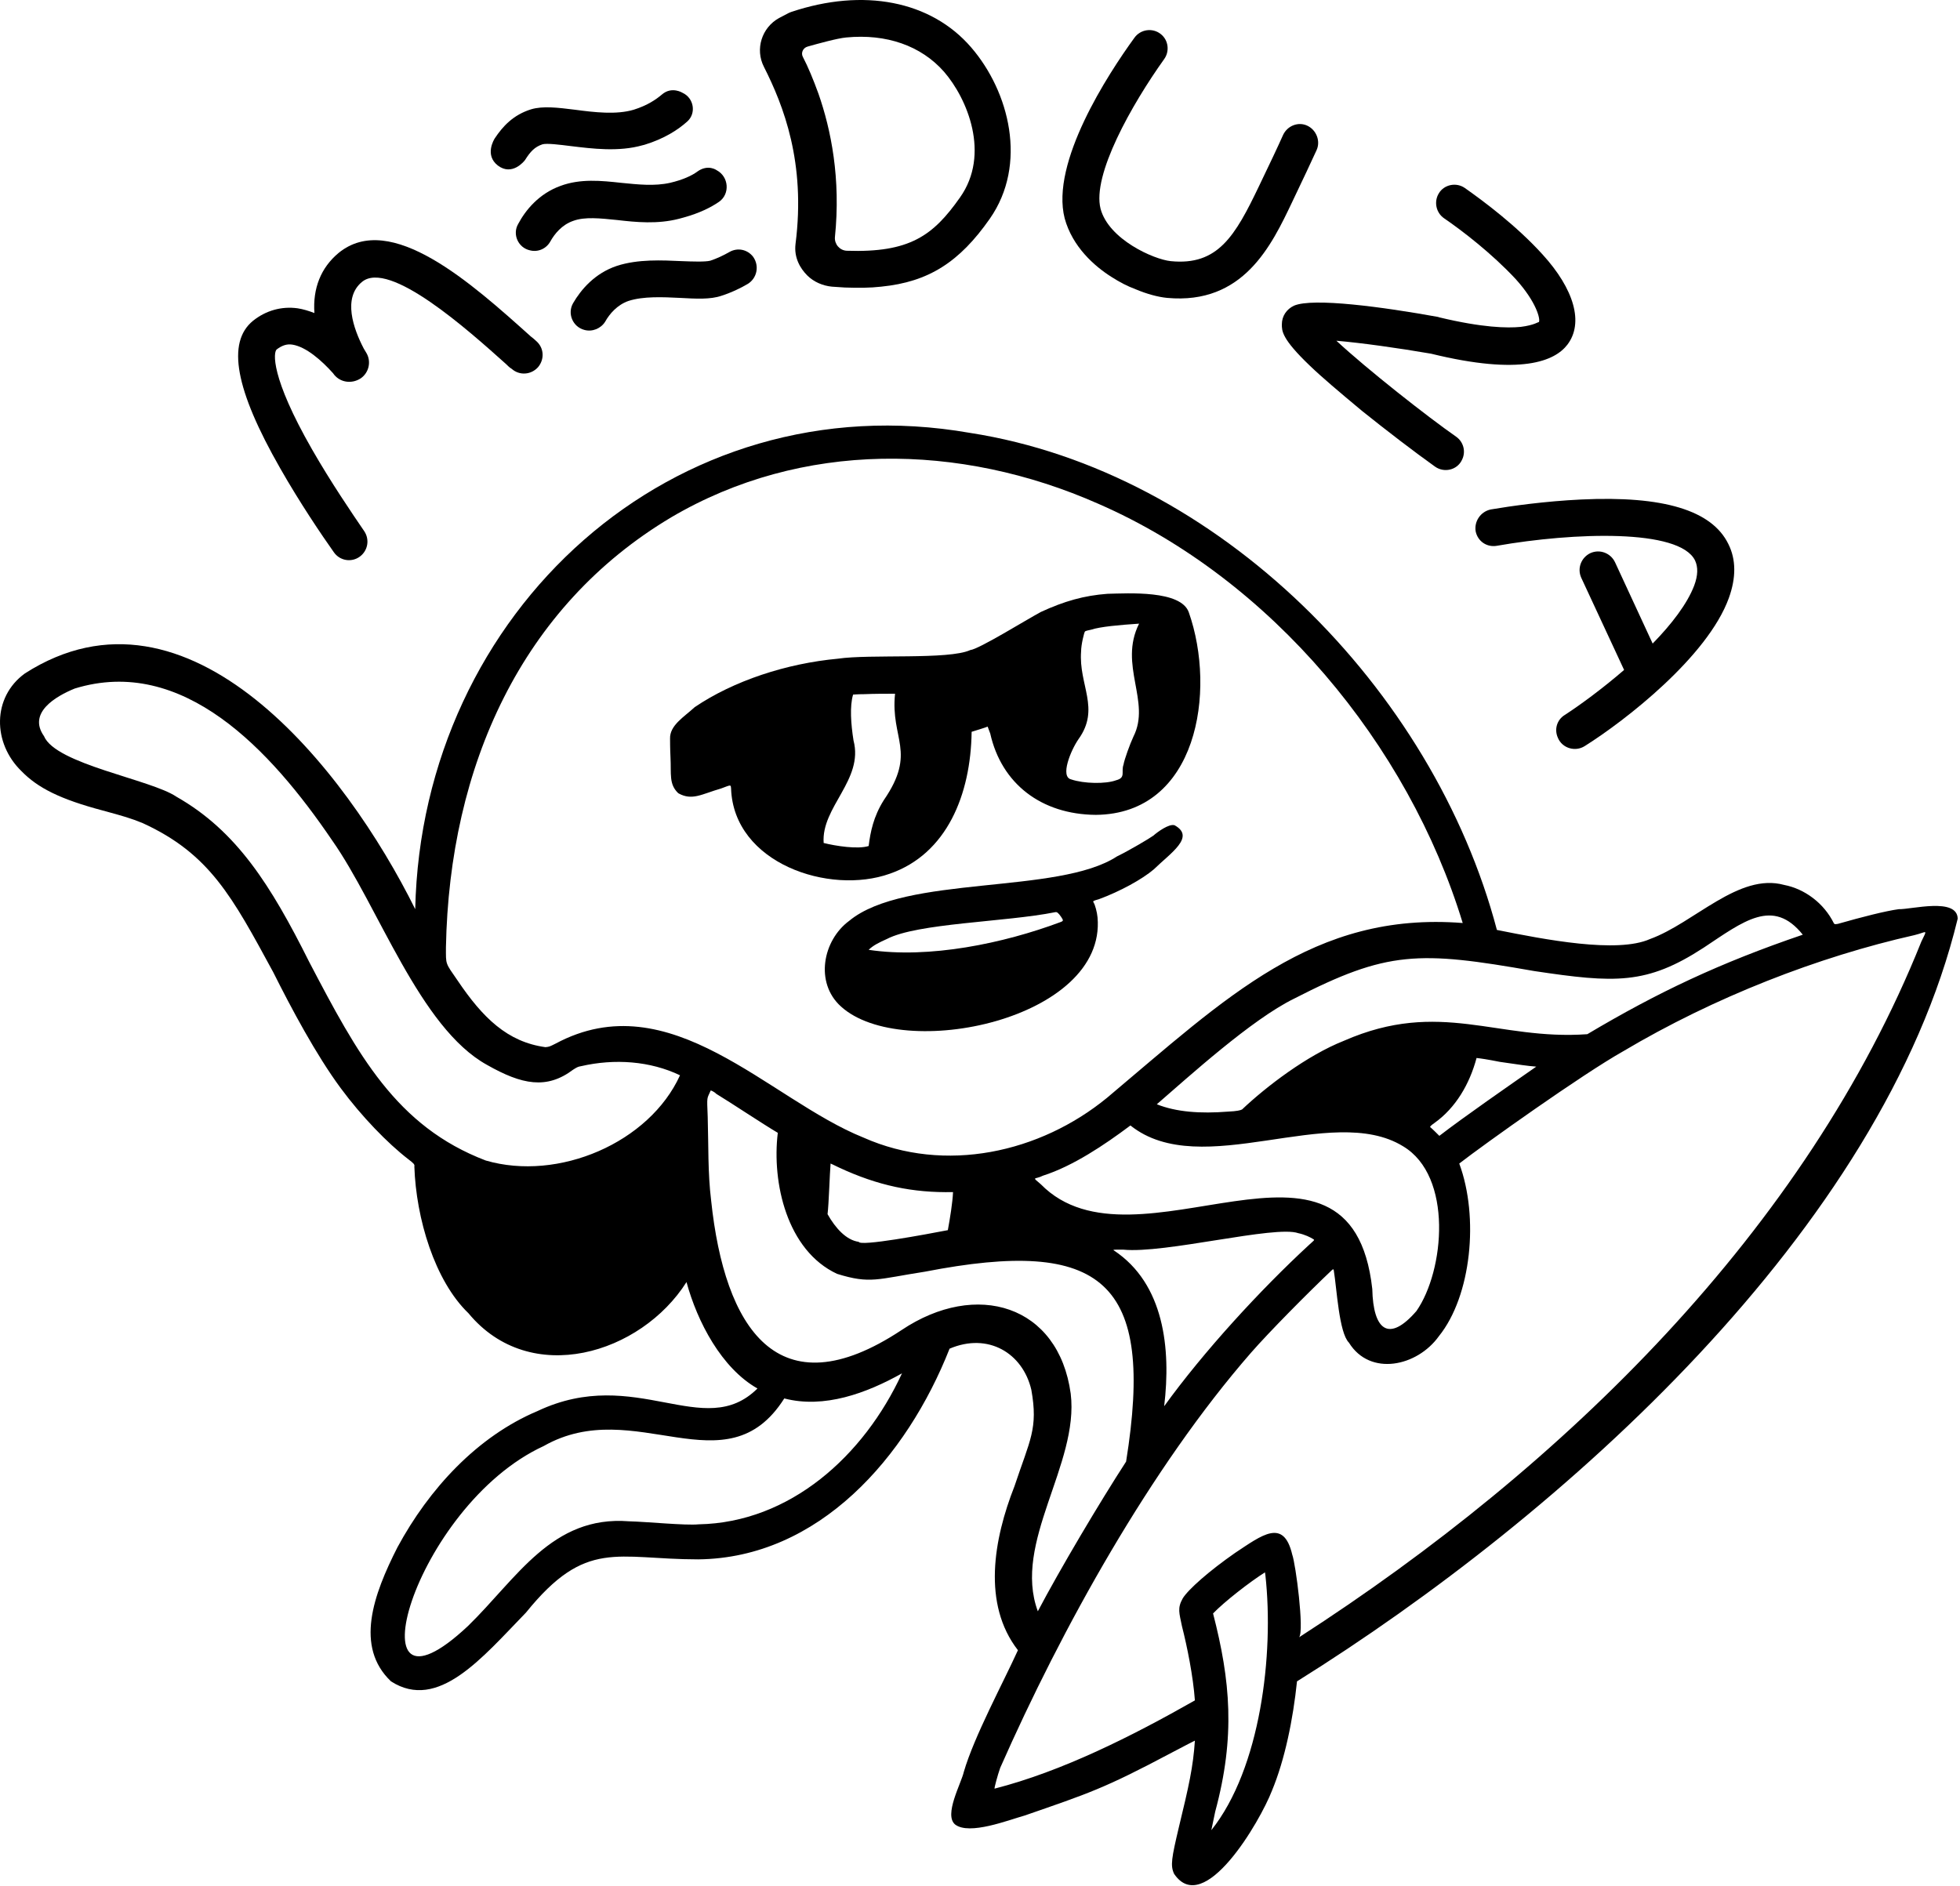
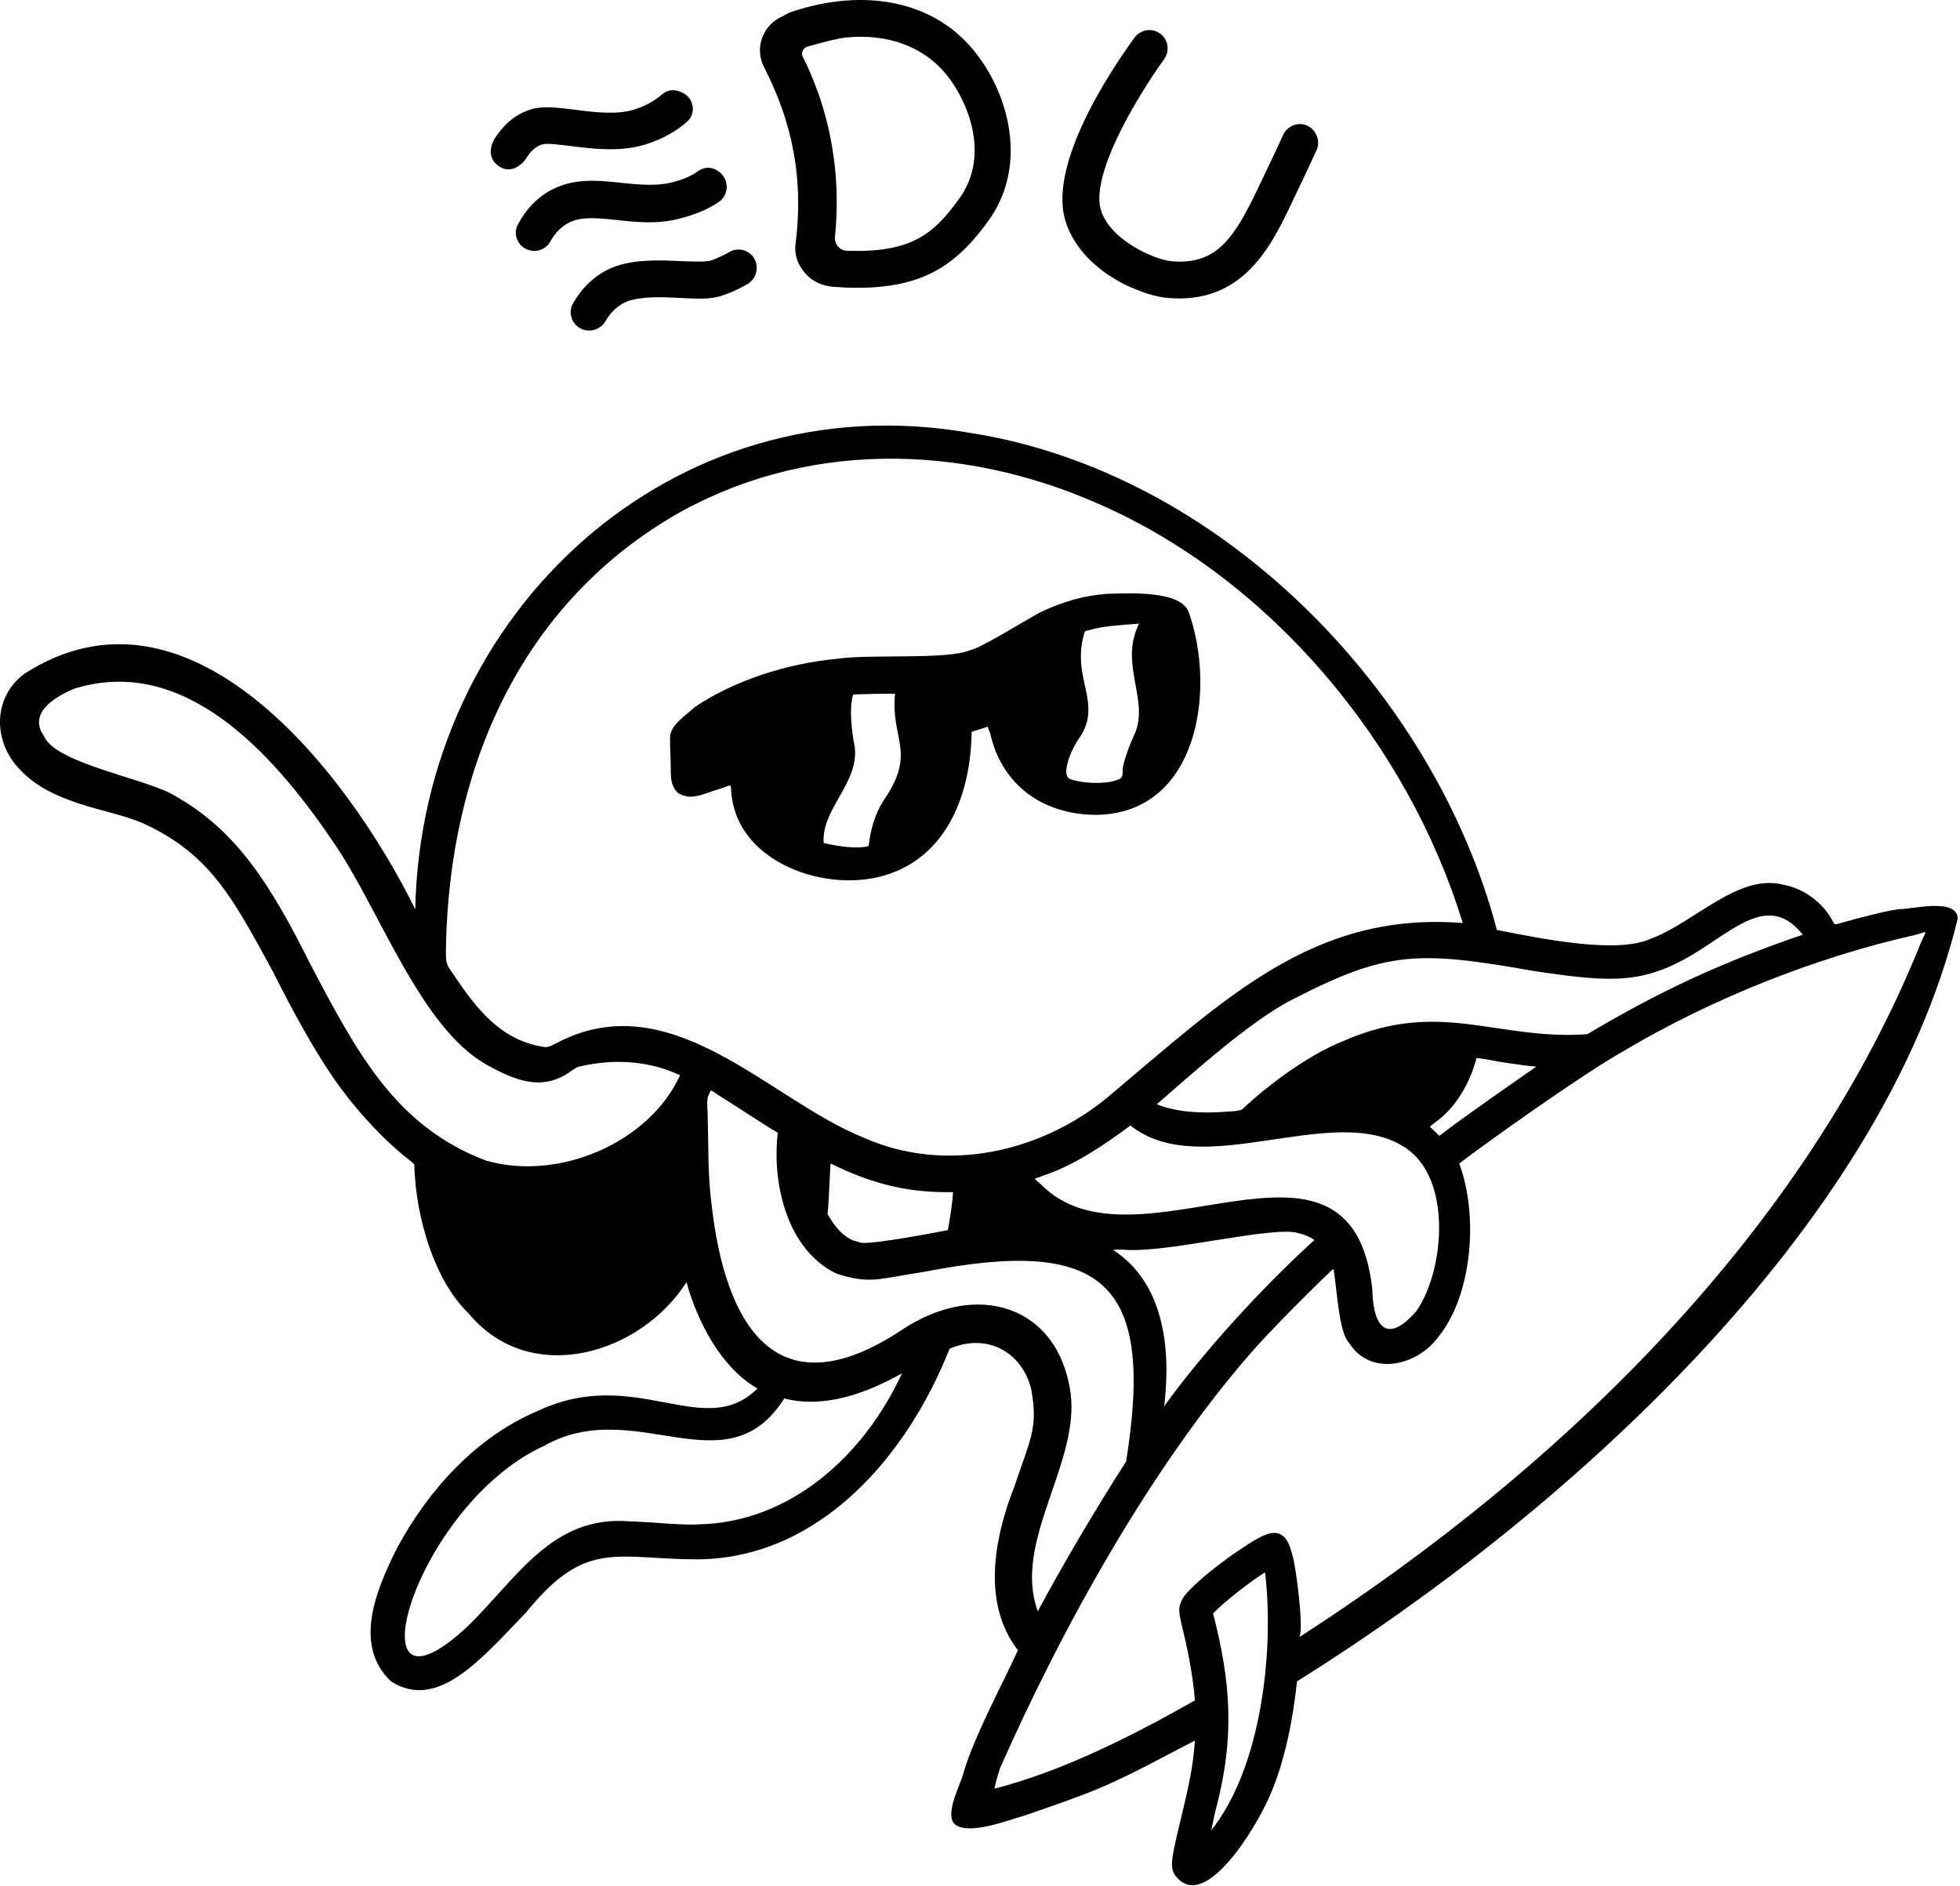
<svg xmlns="http://www.w3.org/2000/svg" width="453" height="436" viewBox="0 0 453 436" fill="none">
-   <path d="M77.166 127.663C78.566 129.663 81.266 130.063 83.166 128.663C85.066 127.263 85.466 124.663 84.166 122.763C81.366 118.663 76.466 111.463 72.166 103.963C62.466 87.063 63.166 81.363 63.966 80.763C65.166 79.863 66.266 79.463 67.566 79.663C70.766 80.163 74.366 83.363 76.966 86.263C77.066 86.363 77.166 86.563 77.266 86.663C78.766 88.463 81.366 88.763 83.366 87.463C85.266 86.163 85.866 83.563 84.666 81.563C84.466 81.263 84.266 80.863 84.066 80.563C81.666 75.963 79.166 68.863 83.666 65.163C89.966 59.963 108.266 76.363 116.966 84.163C117.366 84.563 117.766 84.963 118.266 85.263C120.066 86.863 122.766 86.663 124.366 84.863C125.866 83.063 125.766 80.463 123.966 78.863C123.566 78.463 123.166 78.163 122.666 77.763C108.966 65.463 90.266 48.663 78.266 58.463C74.166 61.863 72.266 66.663 72.666 72.363C71.366 71.863 70.066 71.463 68.766 71.263C65.066 70.763 61.466 71.763 58.466 74.163C52.366 79.163 54.366 90.063 64.766 108.263C69.266 116.163 74.266 123.563 77.166 127.663Z" fill="black" />
  <path d="M183.866 56.363C183.466 59.563 184.966 62.063 186.566 63.663C188.066 65.163 190.166 66.063 192.266 66.263L195.266 66.463C198.366 66.563 201.066 66.563 203.666 66.263C214.666 65.163 221.766 60.563 228.766 50.563C237.566 37.963 233.266 21.163 224.466 10.963C215.166 0.163 199.566 -2.837 182.866 2.763C182.666 2.863 182.566 2.863 182.366 2.963L180.066 4.163C176.066 6.363 174.466 11.363 176.566 15.463C181.066 24.363 186.266 37.563 183.866 56.363ZM186.666 10.763C189.166 10.063 193.466 8.863 195.566 8.663C204.866 7.763 212.866 10.563 218.166 16.563C223.566 22.763 228.966 35.663 221.866 45.663C215.666 54.463 210.266 58.463 195.666 57.963C194.066 57.863 192.866 56.463 192.966 54.863C194.366 41.263 192.066 29.963 189.166 21.663C187.966 18.363 186.766 15.463 185.566 13.163C185.066 12.263 185.566 11.063 186.666 10.763Z" fill="black" />
  <path d="M256.966 64.063C258.666 65.163 260.566 66.163 262.466 66.863C265.066 67.963 267.666 68.663 269.766 68.863C287.366 70.463 293.866 56.763 298.666 46.663C301.166 41.463 303.066 37.363 304.266 34.763C305.266 32.663 304.266 30.063 302.166 29.063C300.066 28.063 297.566 29.063 296.566 31.163C295.366 33.863 293.466 37.863 290.966 43.063C285.466 54.563 281.466 61.463 270.566 60.363C266.666 59.963 256.266 55.363 254.366 48.263C252.366 40.463 261.566 24.163 269.066 13.663C270.366 11.863 270.066 9.263 268.266 7.863C266.366 6.363 263.566 6.763 262.166 8.763C256.066 17.163 242.766 37.563 246.066 50.463C247.866 57.063 252.966 61.563 256.966 64.063Z" fill="black" />
  <path d="M115.066 38.263C118.366 40.763 121.166 37.263 121.366 36.963C122.566 35.063 123.566 33.963 125.366 33.363C126.366 33.063 129.466 33.463 131.866 33.763C136.866 34.363 142.966 35.163 148.566 33.563C148.666 33.563 148.866 33.463 148.966 33.463C153.566 32.063 156.766 29.963 158.866 28.063C160.966 26.163 160.366 22.663 157.766 21.463C157.766 21.463 155.266 19.863 152.966 21.863C151.666 22.963 149.666 24.363 146.466 25.363C142.466 26.563 137.366 25.963 132.866 25.363C128.866 24.863 125.466 24.463 122.766 25.263C118.566 26.563 116.166 29.263 114.366 31.963C114.166 32.263 111.966 35.863 115.066 38.263Z" fill="black" />
  <path d="M143.566 42.263C138.966 41.763 134.166 41.263 129.566 42.963C124.566 44.763 121.466 48.563 119.766 51.763C118.366 54.163 119.766 57.263 122.466 57.863C124.366 58.363 126.266 57.463 127.166 55.863C128.166 54.063 129.866 51.963 132.466 51.063C135.166 50.063 138.666 50.463 142.666 50.863C146.966 51.363 151.966 51.863 156.966 50.563C157.366 50.463 157.766 50.363 158.066 50.263C161.666 49.263 164.266 47.963 166.166 46.663C168.766 44.863 168.466 40.863 165.666 39.363C165.666 39.363 163.666 37.863 161.166 39.663C159.966 40.563 157.866 41.563 154.866 42.263C151.266 43.063 147.566 42.663 143.566 42.263Z" fill="black" />
  <path d="M164.166 60.263C162.966 60.563 160.066 60.463 157.566 60.363C153.066 60.163 147.466 59.863 142.566 61.463C137.466 63.163 134.266 66.963 132.466 70.063C131.066 72.463 132.366 75.563 135.066 76.263C136.866 76.763 138.866 75.963 139.866 74.363C140.866 72.563 142.666 70.463 145.266 69.563C148.666 68.463 153.166 68.663 157.166 68.863C160.866 69.063 164.166 69.263 166.766 68.363C168.966 67.663 171.066 66.663 172.766 65.663C174.966 64.363 175.566 61.463 174.066 59.363C172.766 57.663 170.466 57.163 168.566 58.263C167.166 59.063 165.666 59.763 164.166 60.263Z" fill="black" />
-   <path d="M351.466 75.563C348.366 75.863 342.666 75.763 332.666 73.363L332.366 73.263C319.666 70.963 303.466 68.763 299.066 70.663C297.366 71.463 296.266 73.063 296.266 74.963C296.266 76.463 296.166 78.263 302.766 84.563C305.466 87.163 309.366 90.463 314.766 94.963C320.366 99.463 327.166 104.663 331.666 107.863C333.766 109.363 336.766 108.663 337.866 106.363C338.866 104.463 338.266 102.163 336.566 100.963C329.966 96.363 315.966 85.363 308.866 78.763C314.666 79.263 323.266 80.463 330.766 81.763C351.566 86.863 359.366 83.463 362.266 79.663C366.066 74.663 363.866 66.863 356.466 58.763C350.466 52.163 342.966 46.563 338.566 43.463C336.566 42.063 333.766 42.663 332.566 44.663C331.366 46.563 331.866 49.163 333.766 50.463C337.866 53.263 344.766 58.563 350.266 64.463C355.166 69.863 356.066 73.863 355.666 74.463C355.566 74.363 354.666 75.163 351.466 75.563Z" fill="black" />
-   <path d="M341.066 122.863C341.566 125.163 343.666 126.563 345.966 126.163C363.666 123.063 388.166 122.163 391.766 129.563C392.466 131.063 392.466 132.963 391.566 135.363C389.966 139.563 386.366 144.263 381.966 148.763L373.266 129.963C372.266 127.863 369.766 126.863 367.566 127.863C365.466 128.863 364.466 131.363 365.466 133.563L375.366 154.863C370.266 159.263 365.066 163.063 361.666 165.263C359.866 166.363 359.166 168.563 360.066 170.563C361.066 172.963 364.066 173.863 366.266 172.463C375.666 166.563 394.666 151.763 399.566 138.263C401.266 133.563 401.266 129.363 399.466 125.763C395.666 117.963 384.466 114.563 365.466 115.463C357.066 115.863 349.266 116.963 344.566 117.763C342.166 118.263 340.666 120.563 341.066 122.863Z" fill="black" />
  <path d="M438.866 210.163C435.866 210.563 430.366 211.963 424.766 213.563C424.066 213.663 424.066 213.663 423.866 213.463C421.566 208.763 417.066 205.463 412.366 204.563C401.866 201.663 391.566 213.363 381.366 217.063C373.766 220.463 356.966 217.163 345.966 214.963C331.266 159.263 281.566 108.963 224.166 100.063C155.566 88.063 97.466 141.463 95.966 210.163C79.866 177.663 43.566 131.463 5.766 155.663C-1.834 161.163 -1.734 171.763 4.966 178.263C8.766 182.163 13.966 184.763 23.766 187.363C28.566 188.663 30.266 189.163 32.966 190.263C48.466 197.363 53.666 207.263 63.166 224.763C67.266 232.963 73.066 243.863 78.766 251.563C83.566 258.063 89.566 264.263 94.366 267.963C95.666 268.963 95.866 269.163 95.766 269.663C96.166 281.663 100.466 296.063 108.266 303.563C122.566 320.863 148.166 312.963 158.666 296.363C161.166 305.563 166.766 316.263 175.066 320.963C162.666 333.263 146.966 315.463 124.266 326.163C110.266 332.063 99.166 344.163 91.866 357.663C86.266 368.663 81.966 380.663 90.366 388.663C101.266 395.663 111.466 383.163 121.566 372.763C135.466 355.563 142.466 360.463 161.366 360.463C189.266 360.163 209.566 336.863 219.466 311.763C228.366 307.963 236.366 312.763 238.366 321.263C239.966 330.263 238.066 332.763 234.466 343.563C229.666 355.763 226.966 370.763 235.266 381.463C231.766 389.163 225.166 401.363 222.766 409.563C222.166 412.263 218.066 419.563 220.766 421.763C224.066 424.263 232.966 420.763 236.866 419.663C251.566 414.563 255.166 413.463 270.766 405.163C273.766 403.563 276.166 402.363 276.166 402.363C275.766 408.463 274.766 412.863 272.466 422.363C270.766 429.563 270.466 431.263 271.366 433.163C278.266 443.363 291.266 420.963 293.966 413.963C296.966 406.763 298.866 397.363 299.766 388.663C361.266 350.263 435.066 284.163 452.466 212.363C452.366 207.363 441.666 210.263 438.866 210.163ZM354.566 224.463C373.266 227.263 380.566 227.663 393.766 219.063C402.966 212.963 409.766 207.463 416.666 216.063C397.566 222.563 383.166 229.363 366.866 239.063C346.066 240.563 332.866 230.863 310.666 240.563C302.066 243.963 292.666 251.163 287.066 256.463C286.666 256.663 285.966 256.863 283.766 256.963C277.466 257.463 271.866 257.063 267.366 255.263C274.766 248.863 289.266 235.663 299.066 230.863C320.666 219.763 327.866 219.763 354.566 224.463ZM355.066 246.563C348.766 250.963 338.366 258.163 332.666 262.563C332.266 262.163 330.866 260.763 330.566 260.563C330.466 260.463 330.566 260.263 331.566 259.563C336.466 256.063 339.666 250.563 341.266 244.563C342.166 244.663 343.666 244.863 346.666 245.463C351.566 246.163 352.666 246.363 355.066 246.563ZM240.566 273.763C238.366 271.863 239.066 272.763 241.066 271.763C247.966 269.563 255.266 264.663 261.266 260.163C277.666 273.263 307.666 254.763 324.266 264.963C335.866 271.863 333.866 293.763 327.366 303.063C320.966 310.463 317.366 307.463 317.166 297.963C312.266 253.863 262.466 296.063 240.566 273.763ZM257.466 289.063C257.166 288.863 257.266 288.863 259.566 288.863C269.166 289.863 294.766 283.163 300.066 285.063C301.566 285.363 302.966 286.063 303.566 286.463C303.866 286.663 303.766 286.663 302.666 287.663C291.266 298.163 278.166 312.463 269.066 325.063C270.666 311.763 269.066 296.763 257.466 289.063ZM103.066 218.963C103.866 177.063 120.566 140.163 155.166 119.563C185.266 101.863 221.766 102.263 253.866 116.463C293.766 133.863 325.466 172.063 338.066 213.363C303.566 210.663 283.366 230.663 255.866 253.763C240.366 266.463 218.466 271.363 199.566 262.963C177.666 254.163 154.966 226.963 128.366 241.263C126.966 241.963 126.966 241.963 126.066 242.063C117.266 240.863 111.566 235.263 105.766 226.663C102.866 222.463 103.066 223.063 103.066 218.963ZM220.266 275.563C220.166 277.963 219.566 281.663 219.066 284.363C213.866 285.363 198.866 288.163 198.466 287.063C195.566 286.663 193.066 283.863 191.266 280.663C191.566 278.263 191.766 271.263 191.966 268.963C191.966 268.963 192.866 269.363 193.866 269.863C202.866 274.063 210.966 275.763 220.266 275.563ZM112.266 268.263C91.566 260.363 82.666 243.763 71.466 222.363C62.566 204.563 54.666 192.063 40.766 184.163C34.866 180.163 12.866 176.663 10.166 170.163C6.366 164.763 12.866 160.963 17.266 159.163C42.266 151.463 62.566 173.363 76.766 194.263C87.466 209.463 96.966 237.563 112.566 246.163C120.666 250.763 126.366 251.863 132.466 247.263C133.266 246.763 133.566 246.563 134.266 246.463C142.066 244.663 150.266 245.263 157.166 248.563C150.066 264.163 129.066 273.163 112.266 268.263ZM161.466 352.363C158.466 352.663 149.466 351.763 145.366 351.663C127.566 350.263 119.466 364.863 108.166 375.863C80.466 401.863 95.466 348.163 125.666 334.263C146.766 322.263 167.766 344.563 181.266 323.263C190.466 325.663 200.266 322.063 208.466 317.463C199.666 336.563 182.566 351.963 161.466 352.363ZM247.466 322.163C244.666 301.663 225.666 295.863 208.366 307.463C179.666 326.463 167.466 306.863 164.366 277.563C163.566 271.063 163.766 264.663 163.566 258.163C163.366 253.163 163.366 254.163 164.266 252.063C164.266 252.063 164.966 252.263 165.566 252.863C168.866 254.863 176.366 259.863 179.766 261.863C178.366 273.363 181.866 289.063 193.466 294.463C201.166 296.863 202.766 295.663 213.766 293.963C254.966 285.963 266.966 296.163 260.266 337.863C254.166 347.263 244.966 362.763 239.866 372.463C233.966 356.563 249.466 338.463 247.466 322.163ZM279.966 423.063C279.966 423.063 280.366 421.163 280.866 418.763C285.566 401.363 284.366 388.463 280.366 372.963C282.966 370.263 288.866 365.663 292.366 363.463L292.466 364.163C294.466 382.363 291.366 408.763 279.966 423.063ZM444.066 217.663C417.466 284.163 361.666 338.863 300.266 378.463C301.466 376.863 299.466 361.563 298.666 359.363C296.666 350.863 291.666 354.863 285.466 358.963C279.566 363.063 274.666 367.363 273.366 369.463C272.066 371.763 272.566 372.863 273.166 375.863C274.366 380.563 275.766 387.463 276.166 393.063C261.566 401.363 245.466 409.463 229.866 413.463C229.766 413.363 230.566 410.363 231.166 408.663C245.366 376.463 265.966 339.263 289.166 312.663C293.366 307.863 302.266 298.863 307.866 293.563C308.066 293.363 308.266 293.363 308.266 293.663C308.966 297.863 309.466 308.063 311.766 310.363C316.666 318.263 327.566 315.863 332.566 308.863C340.066 299.563 341.866 281.363 337.266 268.963C343.066 264.463 365.666 248.363 375.066 243.063C396.266 230.463 420.266 221.163 442.466 216.163C445.366 215.463 445.566 214.563 444.066 217.663Z" fill="black" />
  <path d="M166.666 182.263C169.066 181.363 168.866 181.363 168.966 182.263C169.566 199.563 191.666 206.963 205.666 201.963C218.866 197.363 224.366 183.663 224.566 169.163C224.566 169.163 228.166 168.063 228.266 167.963C228.266 167.963 228.566 168.763 228.866 169.563C231.466 181.163 240.666 188.263 253.266 188.363C276.766 188.163 281.166 159.763 274.766 141.563C272.966 136.363 260.666 137.163 255.966 137.263C250.566 137.663 245.966 138.963 240.566 141.463C237.366 143.163 226.266 150.063 224.266 150.263C219.266 152.563 201.066 151.163 193.666 152.263C181.766 153.363 169.566 157.363 160.566 163.463C158.066 165.763 154.766 167.663 154.866 170.763C154.866 171.063 154.866 173.063 154.966 175.063C155.166 178.963 154.566 181.263 156.766 183.363C159.966 185.163 162.166 183.563 166.666 182.263ZM249.266 170.863C254.366 163.763 249.266 158.363 249.866 150.563C249.866 149.063 250.566 146.163 250.766 145.963C250.866 145.863 251.566 145.663 252.166 145.563C254.266 144.863 258.766 144.463 263.266 144.163C258.466 153.763 266.066 162.163 261.966 170.263C261.166 171.963 259.866 175.563 259.666 176.763C259.066 178.463 260.266 179.763 257.966 180.363C255.566 181.263 250.466 181.163 247.566 180.163C244.966 179.563 247.466 173.463 249.266 170.863ZM197.266 171.163C196.666 167.363 196.366 163.263 197.166 160.563C197.166 160.563 198.366 160.463 199.766 160.463C202.066 160.363 204.666 160.363 206.866 160.363C205.766 170.863 211.966 173.763 204.266 184.963C201.866 188.763 201.166 192.363 200.766 195.563C198.266 196.363 193.166 195.563 190.366 194.863C189.766 186.563 199.666 180.263 197.266 171.163Z" fill="black" />
-   <path d="M266.566 193.163C265.766 193.763 260.866 196.663 258.166 197.963C244.566 206.863 209.166 202.163 196.266 212.863C190.166 217.363 188.266 227.163 194.366 232.663C208.566 245.563 255.766 235.663 253.666 212.063C253.566 210.863 253.066 209.063 252.766 208.663C252.566 208.263 252.566 208.263 253.966 207.863C258.866 206.063 263.966 203.263 266.666 200.963C270.566 197.163 276.366 193.463 271.466 190.763C270.166 190.363 267.466 192.363 266.566 193.163ZM245.066 213.163C231.966 218.063 214.766 221.663 200.766 219.563C201.766 218.563 203.166 217.863 204.966 217.063C212.066 213.363 232.366 213.163 243.866 210.863C244.266 210.763 244.566 210.963 245.266 211.963C245.766 212.763 245.866 212.863 245.066 213.163Z" fill="black" />
</svg>